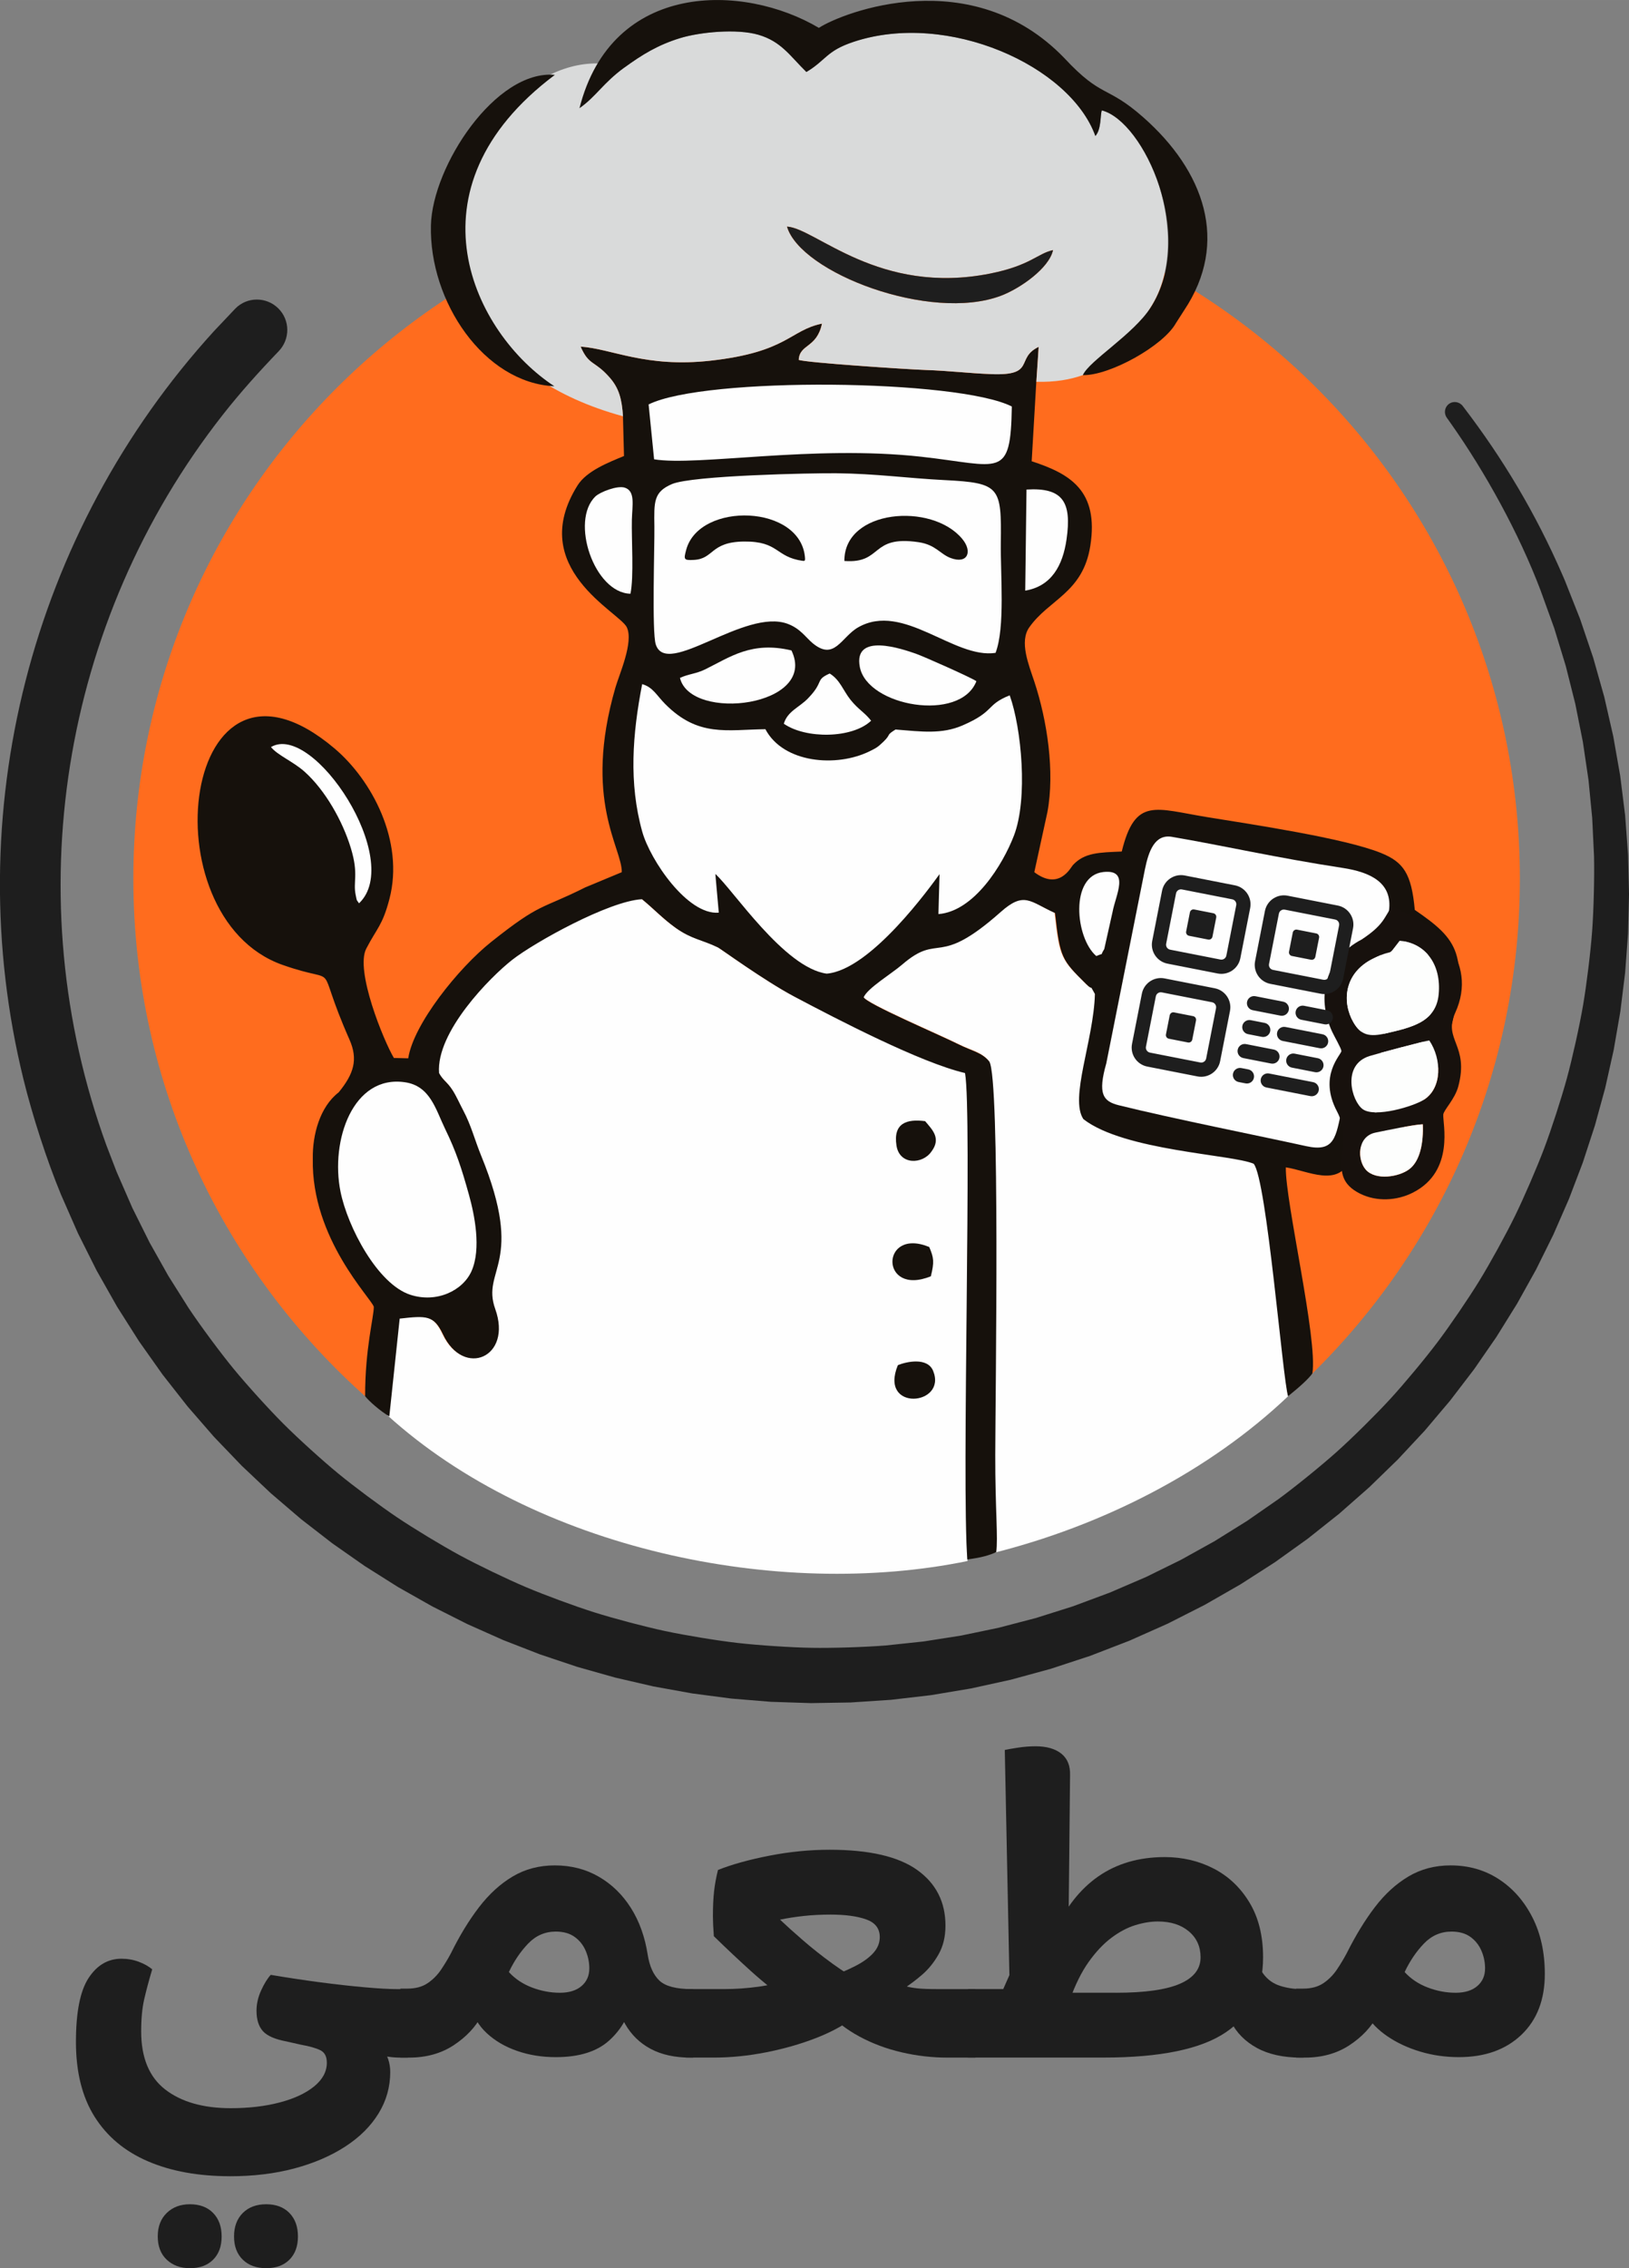
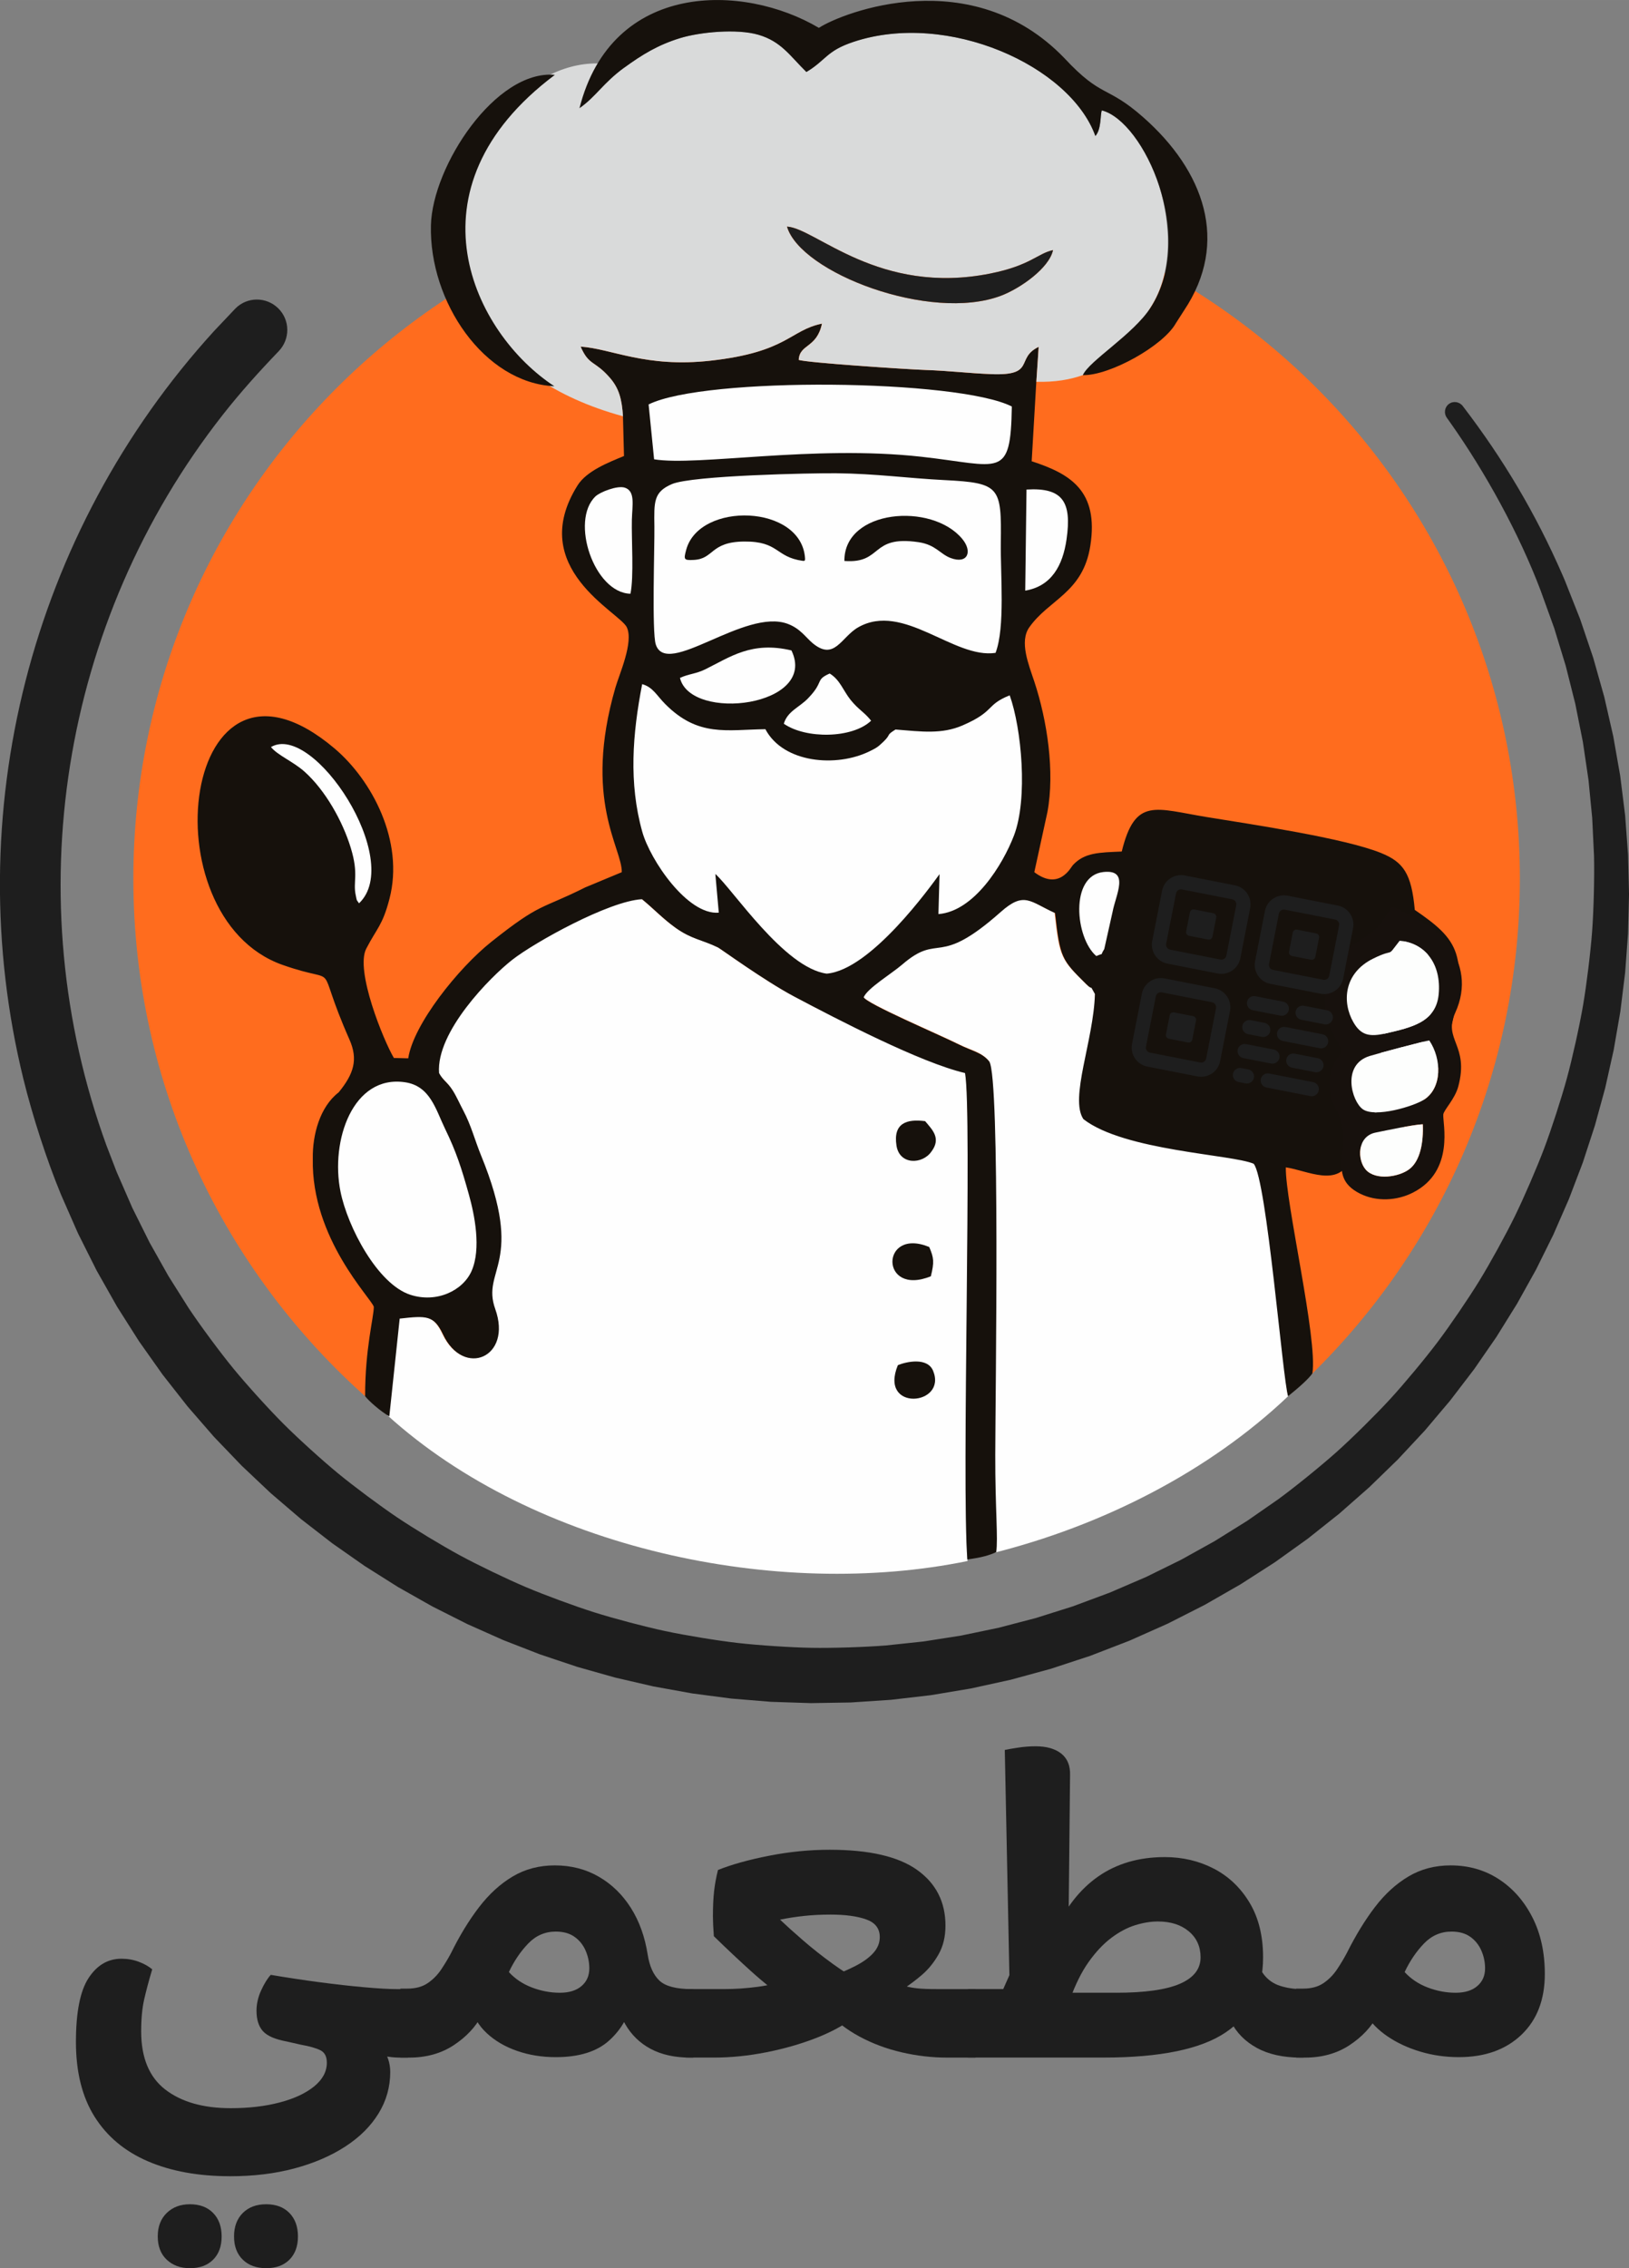
<svg xmlns="http://www.w3.org/2000/svg" xml:space="preserve" width="19.815in" height="27.577in" version="1.1" style="shape-rendering:geometricPrecision; text-rendering:geometricPrecision; image-rendering:optimizeQuality; fill-rule:evenodd; clip-rule:evenodd" viewBox="0 0 1077.79 1499.97">
  <rect x="0" y="0" width="1077.79" height="1499.97" fill="#808080" stroke="none" />
  <defs>
    <style type="text/css">
   
    .fil4 {fill:#FEFEFE}
    .fil5 {fill:#D9DADA}
    .fil3 {fill:#16110C}
    .fil7 {fill:#17110D}
    .fil6 {fill:#1E1E1E}
    .fil8 {fill:#FDFEFD}
    .fil2 {fill:#FEFEFE;fill-rule:nonzero}
    .fil0 {fill:#1E1E1E;fill-rule:nonzero}
    .fil1 {fill:#FF6C1E;fill-rule:nonzero}
   
  </style>
  </defs>
  <g id="Layer_x0020_1">
    <g id="_2603359006624">
      <path class="fil0" d="M152.11 1439.15c-20.88,0 -38.97,-3.29 -54.28,-9.88 -15.31,-6.59 -27.06,-16.42 -35.27,-29.5 -8.21,-13.08 -12.32,-29.55 -12.32,-49.41 0,-19.66 2.79,-33.75 8.36,-42.27 5.57,-8.51 12.82,-12.77 21.74,-12.77 4.05,0 7.86,0.66 11.4,1.98 3.55,1.32 6.54,2.99 8.97,5.02 -2.23,7.5 -4,14.14 -5.32,19.92 -1.32,5.78 -1.98,12.82 -1.98,21.13 0,17.43 5.32,30.26 15.96,38.47 10.64,8.21 25.09,12.32 43.33,12.32 11.96,0 22.76,-1.27 32.38,-3.8 9.63,-2.53 17.23,-6.08 22.81,-10.64 5.57,-4.56 8.36,-9.78 8.36,-15.66 0,-4.05 -1.42,-6.79 -4.26,-8.21 -2.84,-1.42 -7.1,-2.64 -12.77,-3.65l-9.43 -2.13c-7.7,-1.42 -12.97,-3.7 -15.81,-6.84 -2.84,-3.14 -4.26,-7.65 -4.26,-13.53 0,-4.46 1.01,-8.92 3.04,-13.38 2.03,-4.46 4.16,-7.91 6.39,-10.34 10.74,1.82 21.49,3.45 32.23,4.87 10.74,1.42 20.68,2.53 29.8,3.34 9.12,0.81 16.32,1.22 21.59,1.22l6.99 0 0 45.31 -4.87 0c-6.89,0 -14.49,-1.42 -22.81,-4.26 -8.31,-2.84 -16.52,-5.98 -24.63,-9.43l-2.43 -18.24c8.51,3.24 15.96,6.94 22.35,11.1 6.39,4.16 11.45,8.77 15.2,13.84 3.75,5.07 5.63,10.54 5.63,16.42 0,9.93 -2.58,19.11 -7.75,27.52 -5.17,8.41 -12.52,15.71 -22.05,21.89 -9.53,6.18 -20.73,11 -33.6,14.44 -12.87,3.45 -27.11,5.17 -42.72,5.17zm117.68 -78.45l0 -45.31c1.82,2.64 3.19,5.83 4.11,9.58 0.91,3.75 1.37,8.06 1.37,12.92 0,4.87 -0.51,9.22 -1.52,13.08 -1.01,3.85 -2.33,7.1 -3.95,9.73zm-144.13 139.27c-6.28,0 -11.4,-1.88 -15.36,-5.63 -3.95,-3.75 -5.93,-8.87 -5.93,-15.36 0,-6.49 1.98,-11.66 5.93,-15.51 3.95,-3.85 9.07,-5.78 15.36,-5.78 6.49,0 11.61,1.93 15.36,5.78 3.75,3.85 5.63,9.02 5.63,15.51 0,6.49 -1.88,11.61 -5.63,15.36 -3.75,3.75 -8.87,5.63 -15.36,5.63zm50.48 0c-6.49,0 -11.66,-1.88 -15.51,-5.63 -3.85,-3.75 -5.78,-8.87 -5.78,-15.36 0,-6.49 1.93,-11.66 5.78,-15.51 3.85,-3.85 9.02,-5.78 15.51,-5.78 6.49,0 11.61,1.93 15.36,5.78 3.75,3.85 5.63,9.02 5.63,15.51 0,6.49 -1.88,11.61 -5.63,15.36 -3.75,3.75 -8.87,5.63 -15.36,5.63z" />
      <path id="_1" class="fil0" d="M264.92 1360.7l0 -45.61 4.56 0c5.47,0 9.98,-1.22 13.53,-3.65 3.55,-2.43 6.54,-5.47 8.97,-9.12 2.43,-3.65 4.56,-7.2 6.39,-10.64 5.68,-11.55 11.86,-21.69 18.55,-30.41 6.69,-8.72 14.14,-15.51 22.35,-20.37 8.21,-4.87 17.48,-7.3 27.82,-7.3 10.74,0 20.42,2.48 29.04,7.45 8.62,4.97 15.71,11.86 21.29,20.68 5.57,8.82 9.27,19.11 11.1,30.86 1.22,7.7 3.8,13.43 7.75,17.18 3.95,3.75 11.1,5.63 21.44,5.63l0.91 0 0 45.31 -1.82 0c-10.34,0 -19.11,-1.93 -26.3,-5.78 -7.2,-3.85 -12.82,-9.33 -16.88,-16.42 -4.05,-7.1 -6.59,-15.61 -7.6,-25.54l12.16 9.73c-2.03,10.54 -7.1,19.46 -15.2,26.76 -8.11,7.3 -19.87,10.95 -35.27,10.95 -9.12,0 -17.64,-1.37 -25.54,-4.11 -7.91,-2.74 -14.6,-6.64 -20.07,-11.71 -5.47,-5.07 -9.12,-11.25 -10.95,-18.55l7.6 6.69c-4.05,7.7 -10.24,14.29 -18.55,19.77 -8.31,5.47 -18.14,8.21 -29.5,8.21l-5.78 0zm105.52 -42.88c6.08,0 10.85,-1.47 14.29,-4.41 3.45,-2.94 5.17,-6.84 5.17,-11.71 0,-4.05 -0.81,-7.96 -2.43,-11.71 -1.62,-3.75 -4.05,-6.79 -7.3,-9.12 -3.24,-2.33 -7.4,-3.5 -12.47,-3.5 -7.1,0 -13.18,2.64 -18.24,7.91 -5.07,5.27 -9.33,11.55 -12.77,18.85 4.05,4.46 9.12,7.86 15.2,10.19 6.08,2.33 12.26,3.5 18.55,3.5zm88.18 42.88l0 -45.31c1.62,2.64 2.89,5.83 3.8,9.58 0.91,3.75 1.37,8.06 1.37,12.92 0,4.87 -0.46,9.22 -1.37,13.08 -0.91,3.85 -2.18,7.1 -3.8,9.73z" />
      <path id="_2" class="fil0" d="M453.76 1360.7l0 -45.31 25.24 0c7.5,0 15,-0.51 22.5,-1.52 7.5,-1.01 14.49,-2.74 20.98,-5.17l41.05 26.45c-6.08,4.66 -14.09,8.92 -24.02,12.77 -9.93,3.85 -20.78,6.94 -32.54,9.27 -11.76,2.33 -23.31,3.5 -34.67,3.5l-18.55 0zm117.98 -48.96l-23.72 -3.95c6.69,-2.43 12.62,-4.97 17.79,-7.6 5.17,-2.64 9.17,-5.52 12.01,-8.67 2.84,-3.14 4.26,-6.64 4.26,-10.49 0,-5.68 -2.99,-9.58 -8.97,-11.71 -5.98,-2.13 -13.84,-3.19 -23.57,-3.19 -6.28,0 -12.21,0.3 -17.79,0.91 -5.57,0.61 -10.79,1.42 -15.66,2.43 4.05,3.85 9.12,8.41 15.2,13.68 6.08,5.27 12.62,10.44 19.61,15.51 6.99,5.07 13.94,9.43 20.83,13.08zm20.37 -0.3c2.84,0.81 5.32,1.52 7.45,2.13 2.13,0.61 4.71,1.06 7.75,1.37 3.04,0.3 7.2,0.46 12.47,0.46l25.54 0 0 45.31 -18.55 0c-10.14,0 -20.22,-1.17 -30.26,-3.5 -10.03,-2.33 -19.36,-5.83 -27.98,-10.49 -8.62,-4.66 -16.17,-10.54 -22.65,-17.64l46.22 -17.64zm-48.35 25.24l-18.85 -10.95c-10.14,-7.1 -19.31,-14.34 -27.52,-21.74 -8.21,-7.4 -16.57,-15.25 -25.09,-23.57 -0.2,-2.64 -0.35,-5.12 -0.46,-7.45 -0.1,-2.33 -0.15,-4.21 -0.15,-5.63 0,-6.49 0.25,-12.01 0.76,-16.57 0.51,-4.56 1.37,-9.27 2.58,-14.14 9.12,-3.65 20.42,-6.79 33.9,-9.43 13.48,-2.64 26.81,-3.95 39.99,-3.95 26.15,0 45.46,4.46 57.93,13.38 12.47,8.92 18.7,21.18 18.7,36.79 0,7.3 -1.52,13.63 -4.56,19 -3.04,5.37 -6.69,9.88 -10.95,13.53 -4.26,3.65 -8.31,6.69 -12.16,9.12l-54.13 21.59zm101.56 24.02l0 -45.31c1.82,2.64 3.19,5.83 4.11,9.58 0.91,3.75 1.37,8.06 1.37,12.92 0,4.87 -0.46,9.22 -1.37,13.08 -0.91,3.85 -2.28,7.1 -4.11,9.73z" />
      <path id="_3" class="fil0" d="M860.62 1360.7c-11.56,0 -21.23,-2.13 -29.04,-6.39 -7.8,-4.26 -13.58,-10.14 -17.33,-17.64 -3.75,-7.5 -5.73,-16.12 -5.93,-25.85l23.41 -21.59c0,7.1 1.42,12.52 4.26,16.27 2.84,3.75 6.49,6.33 10.95,7.75 4.46,1.42 9.12,2.13 13.99,2.13l1.52 0 0 45.31 -1.82 0zm1.82 0l0 -45.31c1.62,2.64 2.89,5.83 3.8,9.58 0.91,3.75 1.37,8.06 1.37,12.92 0,4.87 -0.46,9.22 -1.37,13.08 -0.91,3.85 -2.18,7.1 -3.8,9.73zm-124.06 -42.88c19.06,0 33.14,-1.98 42.27,-5.93 9.12,-3.95 13.68,-9.78 13.68,-17.48 0,-7.1 -2.58,-12.82 -7.75,-17.18 -5.17,-4.36 -12.01,-6.54 -20.53,-6.54 -4.66,0 -9.63,0.81 -14.9,2.43 -5.27,1.62 -10.54,4.41 -15.81,8.36 -5.27,3.95 -10.29,9.27 -15.05,15.96 -4.76,6.69 -8.97,15.2 -12.62,25.54l-48.04 1.82 12.47 -28.28 25.24 -17.94c7.3,-16.62 17.08,-29.19 29.34,-37.71 12.26,-8.51 26.91,-12.77 43.94,-12.77 11.76,0 22.55,2.53 32.38,7.6 9.83,5.07 17.74,12.57 23.72,22.5 5.98,9.93 8.97,22 8.97,36.19 0,21.89 -8.21,38.42 -24.63,49.57 -16.42,11.15 -43.38,16.72 -80.89,16.72 -7.5,0 -15.15,0 -22.96,0 -7.8,0 -15.51,0 -23.11,0 -7.6,0 -15.1,0 -22.5,0 -7.4,0 -14.44,0 -21.13,0l0 -45.31 41.66 0 14.9 2.43c6.28,0 12.92,0 19.92,0 6.99,0 14.14,0 21.44,0zm-69.94 17.94l-3.65 -178.5c1.82,-0.41 4.71,-0.91 8.67,-1.52 3.95,-0.61 7.86,-0.91 11.71,-0.91 7.3,0 12.97,1.62 17.03,4.87 4.05,3.24 5.98,8.01 5.78,14.29l-1.52 149.91 -38.01 11.86z" />
      <path id="_4" class="fil0" d="M857.58 1360.7l0 -45.61 4.56 0c5.47,0 9.98,-1.22 13.53,-3.65 3.55,-2.43 6.54,-5.47 8.97,-9.12 2.43,-3.65 4.56,-7.2 6.39,-10.64 5.88,-11.76 12.11,-21.94 18.7,-30.56 6.59,-8.62 13.99,-15.36 22.2,-20.22 8.21,-4.87 17.48,-7.3 27.82,-7.3 11.96,0 22.6,3.04 31.93,9.12 9.33,6.08 16.72,14.49 22.2,25.24 5.47,10.74 8.21,23.21 8.21,37.4 0,17.03 -5.17,30.46 -15.51,40.29 -10.34,9.83 -24.12,14.75 -41.35,14.75 -8.92,0 -17.43,-1.22 -25.54,-3.65 -8.11,-2.43 -15.31,-5.78 -21.59,-10.03 -6.28,-4.26 -11.05,-9.12 -14.29,-14.6l7.6 0.61c-4.05,7.7 -10.24,14.29 -18.55,19.77 -8.31,5.47 -18.14,8.21 -29.5,8.21l-5.78 0zm105.52 -42.88c6.08,0 10.85,-1.47 14.29,-4.41 3.45,-2.94 5.17,-6.84 5.17,-11.71 0,-4.05 -0.81,-7.96 -2.43,-11.71 -1.62,-3.75 -4.05,-6.79 -7.3,-9.12 -3.24,-2.33 -7.4,-3.5 -12.47,-3.5 -7.1,0 -13.18,2.64 -18.24,7.91 -5.07,5.27 -9.33,11.55 -12.77,18.85 4.05,4.46 9.12,7.86 15.2,10.19 6.08,2.33 12.26,3.5 18.55,3.5z" />
      <g>
        <path class="fil0" d="M957.28 276.31c-2.11,-2.94 -1.56,-7 1.34,-9.16 2.9,-2.16 6.95,-1.53 9.16,1.34 26.68,34.76 48.43,71.37 65.92,111.56l1.66 3.86 10.08 25.45 8.69 25.68 7.3 25.87 5.94 26 4.59 26.09 3.26 26.14 1.94 26.14 0.64 26.09 -0.65 25.99 -1.92 25.86 -3.17 25.67 -4.4 25.44 -5.62 25.17 -6.82 24.84 -8 24.48 -9.17 24.07 -10.32 23.61 -11.45 23.11 -12.56 22.56 -13.66 21.97 -14.74 21.34 -15.8 20.65 -16.84 19.92 -17.87 19.15 -18.87 18.33 -19.86 17.47 -20.83 16.55 -21.78 15.6 -22.72 14.59 -23.63 13.54 -24.52 12.45 -25.39 11.3 -25.93 10 -26.15 8.59 -26.31 7.18 -26.43 5.8 -26.5 4.43 -26.52 3.08 -26.5 1.75 -26.43 0.43 -26.31 -0.86 -26.15 -2.14 -25.94 -3.4 -25.69 -4.64 -25.39 -5.87 -25.05 -7.07 -24.67 -8.26 -24.24 -9.43 -23.76 -10.58 -23.24 -11.71 -22.68 -12.82 -22.07 -13.92 -21.42 -14.99 -20.72 -16.05 -19.97 -17.09 -19.18 -18.11 -18.35 -19.11 -17.47 -20.1 -16.54 -21.06 -15.57 -22 -14.56 -22.93 -13.49 -23.83 -12.39 -24.71 -11.23 -25.57c-9.5,-22.98 -18.95,-52.28 -24.88,-76.45 -42.98,-175.3 4.57,-361.42 126.21,-494.74l13.94 -14.72c7.74,-7.97 20.52,-8.03 28.44,-0.25 7.92,7.78 7.99,20.47 0.25,28.44 -13.2,13.76 -25.19,27.05 -36.99,42.07 -107.26,136.62 -136.35,319.91 -76.91,483.09l6.76 17.53 10.37 23.76 11.43 22.95 12.45 22.13 13.43 21.29c7.69,11.54 20.84,29.29 29.64,40.01 8.72,10.62 23.35,26.76 33.07,36.48 9.66,9.66 25.63,24.13 36.19,32.81 10.52,8.65 27.67,21.41 38.98,29.01 11.28,7.58 29.49,18.59 41.44,25.07 11.95,6.47 31.07,15.67 43.58,20.98 12.51,5.31 32.43,12.66 45.39,16.75 12.98,4.1 33.57,9.54 46.87,12.38 13.34,2.85 34.47,6.32 48.03,7.87 13.61,1.56 35.16,2.98 48.85,3.22 13.79,0.24 35.61,-0.46 49.36,-1.57l24.77 -2.63 24.78 -3.88 24.75 -5.15 24.68 -6.44 24.57 -7.75 24.42 -9.08 23.94 -10.3 23.14 -11.37 22.33 -12.4 21.5 -13.39 20.66 -14.35c11.22,-8.21 28.36,-22.11 38.73,-31.39 10.29,-9.21 25.8,-24.55 35.15,-34.72 9.31,-10.13 23.14,-26.75 31.43,-37.74 8.27,-10.96 20.38,-28.73 27.57,-40.43 7.18,-11.69 17.52,-30.48 23.56,-42.8 6.04,-12.33 14.55,-32 19.4,-44.85 4.86,-12.87 11.48,-33.3 15.09,-46.57 3.62,-13.31 8.3,-34.38 10.63,-47.97 2.35,-13.65 5,-35.24 6.02,-49.04 1.03,-13.9 1.59,-35.87 1.26,-49.8l-1.2 -25.08 -2.45 -25.15 -3.72 -25.18 -5.01 -25.17 -6.32 -25.12 -7.65 -25.03 -9 -24.9c-14.17,-37.49 -36.5,-78.08 -59.64,-110.83l-2.37 -3.33z" />
      </g>
      <path class="fil1" d="M88.23 581.05c0,136.92 59.99,259.82 155.13,343.87 80.88,71.45 192.44,-21.19 308.84,-21.19 124.78,0 232.63,86.17 315.32,5.33 85.19,-83.28 138.06,-199.47 138.06,-328.01 0,-253.32 -205.35,-458.68 -458.67,-458.68 -253.32,0 -458.68,205.36 -458.68,458.68z" />
      <path class="fil2" d="M256.43 936.04c97.51,88.31 258.01,122.1 383.7,96.28 -3.41,-57.06 3.26,-297.73 -1.44,-323.56 -29.53,-6.93 -84.97,-34.92 -113.5,-50.03 -19.79,-10.48 -48.74,-31.63 -50.45,-32.46 -10.55,-5.12 -17.56,-5.45 -28.15,-13.06 -8.42,-6.05 -14.34,-12.51 -22.15,-18.87 -21.93,1.17 -71.11,28.56 -85.76,40 -14.71,11.48 -51.14,47.23 -49.07,74.42 2.74,5.17 5.95,6.29 9.71,12.28 2.35,3.73 4.64,8.93 6.83,13.03 5.26,9.87 7.66,19.68 11.8,29.78 29.5,72.04 -0.11,75.09 9.37,101.53 11.46,31.97 -20.83,45.7 -34.51,16.85 -6.05,-12.77 -10.86,-12.53 -28.72,-10.52l-7.65 64.33zm399.63 91.24c73.48,-18.26 143.89,-54.29 196.21,-103.96 -3.4,-15.85 -12.48,-146.6 -20.77,-156.48 -13.92,-6.2 -85.43,-7.38 -104.54,-25.96 -15.06,-14.64 -9.57,-17.62 -6.22,-36.23 3.65,-20.23 3.32,-26.18 3.9,-47.61 -4.36,-7.77 -0.95,-1.24 -6.33,-6.57 -16.11,-15.98 -17.27,-17.14 -20.57,-46.96 -16.64,-7.5 -20.33,-14.59 -35.98,-0.71 -42.43,37.64 -39.98,13.04 -65.2,34.78 -6.98,6.02 -23.08,15.7 -25.47,21.64 2.34,4.5 49.38,24.45 63.3,31.38 8.36,4.17 15.01,5.09 19.85,11.14 7.18,11.8 3.99,218.08 3.91,260.17 -0.07,35.72 1.32,56.56 -2.1,65.38z" />
      <path class="fil3" d="M270.13 699.88l-9.53 -0.24c-6.78,-11.44 -25.78,-57.82 -18.27,-72.31 7.04,-13.57 10.77,-15.31 15.35,-32.92 9.94,-38.18 -11.67,-78.59 -36.36,-99.47 -100.93,-85.33 -124.78,111.33 -34.34,143.16 41,14.43 19.66,-6.27 44.24,49.38 5.81,13.15 2.91,22.61 -7.14,34.9 -12.46,9.56 -17.4,28.09 -17.12,43.85 -1.11,53 39.03,92.58 40.36,98 0.03,6.78 -5.79,27.5 -5.75,59.11 2.59,3.23 9.67,9.57 16.01,13.35l6.86 -64.68c17.86,-2.01 22.67,-2.25 28.72,10.52 13.68,28.85 45.97,15.12 34.51,-16.85 -9.48,-26.44 20.14,-29.49 -9.37,-101.53 -4.14,-10.1 -6.54,-19.9 -11.8,-29.78 -2.19,-4.11 -4.48,-9.3 -6.83,-13.03 -3.76,-5.99 -6.43,-6.57 -9.17,-11.73 -2.07,-27.19 33.81,-63.48 48.52,-74.96 14.65,-11.44 63.83,-38.83 85.76,-40 7.81,6.36 13.73,12.82 22.15,18.87 10.58,7.6 17.6,7.94 28.15,13.06 1.71,0.83 30.66,21.98 50.45,32.46 28.52,15.11 83.42,43.64 112.95,50.57 4.79,26.33 -2.35,270.7 1.54,321.65 10,-1.27 14.87,-2.93 19.09,-4.81 1.36,-9.11 -0.69,-28.42 -0.62,-64.24 0.08,-42.09 3.27,-248.37 -3.91,-260.17 -4.84,-6.04 -11.49,-6.97 -19.85,-11.14 -13.92,-6.94 -60.96,-26.88 -63.3,-31.38 2.39,-5.94 18.49,-15.62 25.47,-21.64 25.22,-21.74 22.77,2.87 65.2,-34.78 15.64,-13.88 19.34,-6.79 35.98,0.71 3.29,29.82 4.45,30.98 20.57,46.96 5.38,5.33 1.43,-1.2 5.78,6.57 -0.84,30.7 -16.93,69 -7.62,82.75 26.94,21 98.75,23.33 112.67,29.53 8.66,10.32 19.19,142.97 22.75,153.69 7.35,-5.89 13.58,-11.48 16.08,-15.06 3.64,-22.69 -18.04,-113.82 -17.57,-136.27 14.55,2.17 34.82,13.72 42.72,-5.34 3.24,-12.36 8.83,-4.95 13.64,-12.58 4.42,-3.43 12.96,-2.48 21.62,-8.59 11.94,-8.42 26.47,-46.64 30.19,-61.24 13.49,-53.02 5.87,-62.82 -22.85,-82.51 -2.19,-24.16 -7.51,-31.64 -22.45,-37.68 -24.11,-9.75 -84.97,-18.82 -115.09,-23.7 -34.16,-5.54 -47.47,-13.45 -56.34,22.78 -14.86,0.66 -24.63,0.58 -32.37,9.02 -1.35,1.48 -9.01,17.1 -25.48,4.64l8.67 -39.75c4.96,-26.62 -0.11,-60.43 -8.68,-86.34 -3.68,-11.12 -10.01,-26.32 -3.33,-35.82 13.02,-18.54 35.49,-22.8 40.38,-53.85 5.74,-36.41 -13.17,-47.67 -38.78,-55.99l3.06 -52.55 1.53 -23.09c-15.72,7.48 -1.4,19.26 -31.54,18.02 -15.56,-0.64 -27.58,-2.21 -43.59,-2.75 -11.54,-0.39 -79.41,-4.85 -83.62,-6.68 0.61,-10.65 11.94,-7.6 15.39,-23.96 -21.36,4.35 -22.72,18.8 -73.7,24.5 -43.03,4.8 -65.39,-7.92 -86,-9.3 5.6,12.85 9.12,8.9 19.27,20.51 6.25,7.15 8.01,14.35 8.77,25.58l0.69 26.25c-10.07,4.16 -24.71,9.85 -30.7,19.39 -34.35,54.68 27.91,83.85 32.58,93.91 4.58,9.87 -4.94,30.81 -7.57,39.89 -21.59,74.51 4.62,106.23 4.21,122.04l-24.18 10.06c-29.71,14.9 -29.06,9.7 -62.14,36.01 -21.86,17.38 -51.65,54.65 -54.95,77.03z" />
      <path class="fil4" d="M429.14 267.45c37.41,-18.53 204.82,-16.7 240.31,1.37 -0.8,48.6 -7.31,39.07 -59.81,33.23 -71.63,-7.96 -148.03,6.39 -176.87,1.69l-3.63 -36.3z" />
      <path class="fil4" d="M417.12 392.64c-23.97,-0.55 -40.09,-48.19 -23.12,-64.4 2.89,-2.76 14.37,-7.4 19.42,-5.74 7.07,2.32 4.87,11.73 4.64,21.23 -0.31,13.15 1.42,37.61 -0.94,48.91z" />
      <path class="fil4" d="M679.16 323.74c24.23,-1.51 30.02,8.4 26.49,32.94 -2.49,17.35 -10.02,31.02 -27.33,33.9l0.84 -66.84z" />
      <path class="fil4" d="M537.32 425.03c-4.35,-3.71 -7.85,-9.31 -15.96,-12.41 -28.53,-10.92 -80.22,36.13 -87.49,13.53 -2.64,-8.21 -0.73,-64.68 -0.91,-78.04 -0.22,-16.19 -0.64,-22.73 11.56,-27.97 13.44,-5.77 93.08,-7.34 108.77,-7.18 26.54,0.28 47.11,3.3 71.87,4.54 36.57,1.84 37.49,4.59 37,41.52 -0.27,20.71 2.96,55.96 -3.48,72.72 -27.59,4.16 -61.02,-33.86 -90.85,-16.91 -11.39,6.47 -15.74,22.8 -30.52,10.2z" />
-       <path class="fil4" d="M646.01 450.48c-10.66,27.44 -72.17,16.7 -77.13,-9.41 -4.4,-23.17 28.24,-11.83 36.98,-8.81 5.08,1.75 36.51,15.71 40.16,18.22z" />
      <path class="fil4" d="M449.88 448.3c5.84,-2.72 10.48,-2.59 16.83,-5.72 16.38,-8.08 30.63,-18.72 56.93,-12.45 17.88,37.03 -66.64,47.54 -73.76,18.17z" />
      <path class="fil4" d="M518.59 478.6c2.42,-8.23 10.08,-10.72 15.82,-16.58 11.19,-11.44 4.59,-12.23 14.53,-16.62 6.86,4.15 8.94,11.33 13.8,17.39 5.25,6.54 9.17,8.16 13.61,13.82 -12.43,11.84 -43.23,12.12 -57.76,1.99z" />
      <path class="fil4" d="M506.4 482.21c11.83,22.46 47.07,25.5 69.14,14.52 4.18,-2.08 5.19,-2.59 8.97,-6.25 5.53,-5.35 1.25,-3.86 7.99,-8.05 17.21,1.39 30.61,3.23 44.32,-2.7 21.77,-9.42 15.06,-13.42 31.22,-19.91 7.79,21.61 12.23,68.34 2.78,92.83 -7.4,19.2 -26.31,50.01 -49.93,51.84l0.73 -26.41c-5.63,7.71 -45.38,63.37 -74.65,65.79 -28.09,-3.77 -62.17,-55.75 -73.68,-65.91l2.28 25.58c-20.68,1.79 -45.42,-34.86 -50.62,-53.47 -9.03,-32.29 -6.47,-64.66 -0.07,-97.65 7.16,2.01 9.52,7.42 15.29,13.21 21.81,21.93 40.71,16.91 66.25,16.58z" />
-       <path class="fil4" d="M731.94 703.27l25.55 -128.28c2.51,-12.39 6.61,-23.51 17.91,-21.58 34.08,5.81 69.01,13.83 113.05,20.57 18.23,2.79 33.09,9.75 30.53,28.4 -6.72,48.92 -22.15,87.24 -31.06,130.14 -4.09,19.71 -4.79,29.61 -23.73,25.43 -28.6,-6.32 -88.41,-18.22 -123.89,-27.02 -10.61,-2.63 -14.05,-7.51 -8.37,-27.65z" />
+       <path class="fil4" d="M731.94 703.27l25.55 -128.28z" />
      <path class="fil4" d="M725.32 632.22c-13.9,-11.86 -17.7,-53.17 4.78,-55.56 17.52,-1.86 8.13,15.06 6.04,26.22l-5.54 24.76c-3.18,5.01 0.37,2.16 -5.28,4.59z" />
      <path class="fil4" d="M909.48 736.13c-0.66,-19.57 13.01,-96.52 19.7,-116.55 39.1,3.49 11.52,106.3 -19.7,116.55z" />
      <path class="fil4" d="M179.28 494.03c28.08,-16.57 88.25,74.95 58.26,103.33 -1.88,-2.91 -1.19,-0.66 -2.2,-5.46 -1.9,-9.01 2.15,-13.46 -3.23,-31.11 -5.52,-18.09 -17,-38.26 -30.54,-50.41 -7.53,-6.76 -18,-10.96 -22.28,-16.35z" />
      <path class="fil4" d="M225.28 788.01c-6.78,-33.74 8.19,-77.41 42.68,-72.31 16.74,2.47 20.27,17.95 26.62,31.01 7.2,14.81 10.72,25.57 15.67,43.33 3.72,13.34 8.26,35.64 1.77,50.45 -5.66,12.92 -22.99,21.42 -40.5,15.76 -21.71,-7.01 -41.55,-44.88 -46.24,-68.24z" />
      <path class="fil5" d="M520.71 149.84c19.03,1.1 60.79,45.87 134.72,31 26.35,-5.3 31.09,-13.24 41.27,-15.44 -2.51,11.85 -21.59,25.32 -34.46,30.18 -46.75,17.63 -132.66,-15.23 -141.54,-45.73zm-108.51 125.46c-0.76,-11.23 -2.52,-18.43 -8.77,-25.58 -10.15,-11.61 -13.66,-7.66 -19.27,-20.51 20.61,1.39 42.97,14.11 86,9.3 50.98,-5.69 52.34,-20.15 73.7,-24.5 -3.45,16.37 -14.78,13.31 -15.39,23.96 4.21,1.83 72.08,6.29 83.62,6.68 16.01,0.54 28.02,2.11 43.59,2.75 30.15,1.24 15.82,-10.53 31.54,-18.02l-1.53 23.09c49.06,1.24 63.09,-29.7 75.59,-49.09 30.38,-47.12 -6.54,-130.83 -32.29,-130.38 -1.13,3.15 -0.21,12.39 -4.25,16.92 -17.75,-49.38 -108.22,-87.5 -171.48,-57.68 -9.07,4.28 -11.33,10.43 -19.73,15.35 -10.85,-10.66 -16.56,-20.14 -31.65,-24.59 -14.28,-4.21 -38.9,-1.8 -51.92,2.2 -14.72,4.52 -25.2,11 -36.79,19.42 -97.06,-28.6 -187.35,179.63 -0.96,230.67z" />
      <path class="fil3" d="M383.39 71.56c11.04,-7.7 15.62,-16.65 29.77,-26.93 11.59,-8.42 22.06,-14.9 36.79,-19.42 13.02,-4 37.64,-6.41 51.92,-2.2 15.09,4.45 20.79,13.93 31.65,24.59 12.93,-7.57 13.11,-13.94 31.33,-19.97 62.21,-20.6 143.19,15.88 159.88,62.31 4.05,-4.54 3.13,-13.78 4.25,-16.92 28,7.15 62.67,83.26 32.29,130.38 -11.49,17.82 -40.74,35.21 -44.85,44.68 17.72,0.39 53.24,-19.37 61.57,-34.35l5.39 -8.4c30.34,-45.33 13.18,-92.39 -26.96,-127.77 -24.47,-21.57 -27.13,-12.2 -52.26,-39.19 -61.16,-63.44 -146.5,-30.26 -162.38,-19.95 -49.79,-29.53 -137.03,-31.24 -158.39,53.15z" />
      <path class="fil3" d="M366.8 255.43c-53.27,-34.81 -100.41,-130.46 0.32,-205.93 -39.16,-3.56 -81.03,60.26 -82.01,99.48 -1.26,50.51 35.2,104.28 81.69,106.45z" />
      <path class="fil6" d="M655.43 180.84c-73.93,14.87 -115.69,-29.9 -134.72,-31 8.87,30.5 94.78,63.37 141.54,45.73 12.88,-4.86 31.95,-18.33 34.46,-30.18 -10.19,2.2 -14.93,10.14 -41.27,15.44z" />
      <path class="fil3" d="M558.68 370.97c25.64,1.87 16.71,-17.24 49.12,-12.41 11.27,1.68 14.15,7.79 21.08,10.42 11.34,4.3 14.75,-4.16 7.79,-12.58 -20.15,-24.38 -78.29,-19.6 -78,14.57z" />
      <path class="fil3" d="M458.92 370.28c13.63,-0.64 10.83,-11.94 33.36,-12.16 23.29,-0.23 20.54,10.23 38.78,12.76 1.2,0.17 1.68,-0.05 1.59,-1.53 -2.11,-35.91 -70.01,-37.9 -78.65,-5.74 -1.73,6.44 -1.59,6.98 4.9,6.67z" />
      <path class="fil3" d="M616.26 761.53c6.57,-8.74 0.69,-14.33 -4.18,-20.11 -12.26,-1.59 -21.22,1.35 -18.95,16.13 2,13.06 17.28,12.53 23.13,3.97z" />
      <path class="fil3" d="M615.88 844.01c2.31,-9.44 2.02,-12.16 -1.08,-19.37 -32.41,-13.36 -32.87,33.12 1.08,19.37z" />
      <path class="fil3" d="M594.06 902.78c-12.82,31.01 32.75,26.9 23.33,3.8 -3.74,-9.19 -17.69,-6.13 -23.33,-3.8z" />
      <g>
        <path class="fil7" d="M941.34 743.49c0.52,12.09 -1.71,24.26 -8.93,29.71 -6.82,5.15 -22.15,7.62 -28.71,0.38 -5.79,-6.4 -5.93,-22.1 6.36,-24.59 7.29,-1.48 24.75,-5.21 31.27,-5.5zm4.31 -55.42c8.36,12.4 8.43,31.29 -3.26,39 -6.85,4.52 -32.58,12.28 -40.74,6.48 -7.39,-5.25 -14.08,-29.3 4.36,-35.16 4.88,-1.55 37.24,-10.17 39.64,-10.32zm-19.62 -65.94c17.12,1.53 27.69,15.58 25.83,35.4 -1.74,18.55 -18.3,21.94 -34.69,25.78 -11.23,2.63 -16.81,1.3 -21.77,-7.35 -7.47,-13 -6.53,-32.35 13.08,-42.02 15.3,-7.55 8.14,0.34 17.55,-11.81zm9 166.44c27.67,-14.23 19.4,-46.02 19.88,-51.49 0.27,-3.02 7.68,-10.15 9.94,-18.63 7.35,-27.51 -10.23,-30.76 -2.01,-48.74 7.74,-16.93 4.65,-32.68 -4.68,-45.49 -4.41,-5.15 -8.62,-9.51 -15.91,-13.9 -12.02,-6.88 -19.66,-10.67 -21.5,-10.64 -5.01,7.02 -5.06,11.87 -19.77,21.57 -23.83,12.44 -30.41,37.54 -19.66,60.9 1.47,3.19 6.08,11.09 6.18,12.85 0.14,2.39 -15.55,16.18 -2.89,40 11.98,22.53 -8.59,42.37 15.11,54.3 11.02,5.55 24.54,4.82 35.31,-0.72z" />
        <path class="fil8" d="M926.04 622.13c-9.41,12.15 -2.25,4.26 -17.55,11.81 -19.61,9.67 -20.55,29.02 -13.08,42.02 4.96,8.64 10.54,9.98 21.77,7.35 16.39,-3.84 32.95,-7.23 34.69,-25.78 1.86,-19.82 -8.71,-33.87 -25.83,-35.4z" />
        <path class="fil8" d="M945.66 688.07c-2.4,0.15 -34.76,8.77 -39.64,10.32 -18.44,5.86 -11.74,29.9 -4.36,35.15 8.16,5.8 33.89,-1.95 40.74,-6.48 11.69,-7.71 11.62,-26.59 3.26,-39z" />
        <path class="fil8" d="M941.34 743.49c-6.52,0.29 -23.98,4.02 -31.27,5.5 -12.3,2.49 -12.16,18.19 -6.36,24.59 6.56,7.24 21.89,4.77 28.71,-0.38 7.22,-5.45 9.45,-17.63 8.93,-29.71z" />
      </g>
      <path class="fil0" d="M829.7 663.42l18.38 3.61 -18.38 -3.61zm-0.9 4.62c-2.55,-0.5 -4.21,-2.97 -3.72,-5.52 0.5,-2.55 2.97,-4.21 5.52,-3.72l18.38 3.61c2.55,0.5 4.21,2.97 3.72,5.52 -0.5,2.55 -2.97,4.21 -5.52,3.72l-18.38 -3.61zm33.07 1.7l15.32 3.01 -15.32 -3.01zm-0.9 4.62c-2.55,-0.5 -4.21,-2.97 -3.72,-5.52 0.5,-2.55 2.97,-4.21 5.52,-3.72l15.32 3.01c2.55,0.5 4.21,2.97 3.72,5.52 -0.5,2.55 -2.97,4.21 -5.52,3.72l-15.32 -3.01zm-34.37 4.9l9.19 1.8 -9.19 -1.8zm-0.9 4.62c-2.55,-0.5 -4.21,-2.97 -3.72,-5.52 0.5,-2.55 2.97,-4.21 5.52,-3.72l9.19 1.8c2.55,0.5 4.21,2.97 3.72,5.52 -0.5,2.55 -2.97,4.21 -5.52,3.72l-9.19 -1.8zm23.88 -0.11l24.51 4.81 -24.51 -4.81zm-0.9 4.62c-2.55,-0.5 -4.21,-2.97 -3.72,-5.52 0.5,-2.55 2.97,-4.21 5.52,-3.72l24.51 4.81c2.55,0.5 4.21,2.97 3.72,5.52 -0.5,2.55 -2.97,4.21 -5.52,3.72l-24.51 -4.81zm-25.18 6.7l18.38 3.61 -18.38 -3.61zm-0.9 4.62c-2.55,-0.5 -4.21,-2.97 -3.72,-5.52 0.5,-2.55 2.97,-4.21 5.52,-3.72l18.38 3.61c2.55,0.5 4.21,2.97 3.72,5.52 -0.5,2.55 -2.97,4.21 -5.52,3.72l-18.38 -3.61zm33.07 1.7l15.32 3.01 -15.32 -3.01zm-0.9 4.62c-2.55,-0.5 -4.21,-2.97 -3.72,-5.52 0.5,-2.55 2.97,-4.21 5.52,-3.72l15.32 3.01c2.55,0.5 4.21,2.97 3.72,5.52 -0.5,2.55 -2.97,4.21 -5.52,3.72l-15.32 -3.01zm-34.37 4.9l4.6 0.9 -4.6 -0.9zm-0.9 4.62c-2.55,-0.5 -4.21,-2.97 -3.72,-5.52 0.5,-2.55 2.97,-4.21 5.52,-3.72l4.6 0.9c2.55,0.5 4.21,2.97 3.72,5.52 -0.5,2.55 -2.97,4.21 -5.52,3.72l-4.6 -0.9zm19.28 -1.01l29.1 5.71 -29.1 -5.71zm-0.9 4.62c-2.55,-0.5 -4.21,-2.97 -3.72,-5.52 0.5,-2.55 2.97,-4.21 5.52,-3.72l29.1 5.71c2.55,0.5 4.21,2.97 3.72,5.52 -0.5,2.55 -2.97,4.21 -5.52,3.72l-29.1 -5.71zm-54.05 -140.2l33.24 6.52c3.45,0.68 6.31,2.7 8.14,5.42 1.82,2.71 2.61,6.12 1.94,9.56l-6.52 33.24c-0.68,3.45 -2.7,6.31 -5.42,8.14 -2.71,1.82 -6.12,2.61 -9.56,1.94l-33.24 -6.52c-3.45,-0.68 -6.31,-2.7 -8.14,-5.42 -1.82,-2.71 -2.61,-6.12 -1.94,-9.56l6.52 -33.24c0.68,-3.45 2.7,-6.31 5.42,-8.14 2.71,-1.82 6.12,-2.61 9.56,-1.94zm31.44 15.76l-33.24 -6.52c-0.92,-0.18 -1.83,0.02 -2.54,0.5 -0.71,0.47 -1.23,1.23 -1.41,2.14l-6.52 33.24c-0.18,0.92 0.02,1.83 0.5,2.54 0.47,0.7 1.23,1.23 2.14,1.41l33.24 6.52c0.92,0.18 1.83,-0.02 2.54,-0.5 0.7,-0.47 1.23,-1.23 1.41,-2.14l6.52 -33.24c0.18,-0.92 -0.02,-1.83 -0.5,-2.54 -0.47,-0.71 -1.23,-1.23 -2.14,-1.41zm-44.8 52.31l33.24 6.52c3.45,0.68 6.31,2.7 8.14,5.42 1.82,2.71 2.61,6.12 1.94,9.56l-6.52 33.24c-0.68,3.45 -2.7,6.31 -5.42,8.14 -2.71,1.82 -6.12,2.61 -9.56,1.94l-33.24 -6.52c-3.45,-0.68 -6.31,-2.7 -8.14,-5.42 -1.82,-2.71 -2.61,-6.12 -1.94,-9.56l6.52 -33.24c0.68,-3.45 2.7,-6.31 5.42,-8.14 2.71,-1.82 6.12,-2.61 9.56,-1.94zm31.44 15.76l-33.24 -6.52c-0.92,-0.18 -1.83,0.02 -2.54,0.5 -0.71,0.47 -1.23,1.23 -1.41,2.14l-6.52 33.24c-0.18,0.92 0.02,1.83 0.5,2.54 0.47,0.7 1.23,1.23 2.14,1.41l33.24 6.52c0.92,0.18 1.83,-0.02 2.54,-0.5 0.7,-0.47 1.23,-1.23 1.41,-2.14l6.52 -33.24c0.18,-0.92 -0.02,-1.83 -0.5,-2.54 -0.47,-0.7 -1.23,-1.23 -2.14,-1.41zm49.98 -70.46l33.24 6.52c3.45,0.68 6.31,2.7 8.14,5.42 1.82,2.71 2.61,6.12 1.94,9.56l-6.52 33.24c-0.68,3.45 -2.7,6.31 -5.42,8.14 -2.71,1.82 -6.12,2.61 -9.56,1.94l-33.24 -6.52c-3.45,-0.68 -6.31,-2.7 -8.14,-5.42 -1.82,-2.71 -2.61,-6.12 -1.94,-9.56l6.52 -33.24c0.68,-3.45 2.7,-6.31 5.42,-8.14 2.71,-1.82 6.12,-2.61 9.56,-1.94zm31.44 15.76l-33.24 -6.52c-0.92,-0.18 -1.83,0.02 -2.54,0.5 -0.71,0.47 -1.23,1.23 -1.41,2.14l-6.52 33.24c-0.18,0.92 0.02,1.83 0.5,2.54 0.47,0.7 1.23,1.23 2.14,1.41l33.24 6.52c0.92,0.18 1.83,-0.02 2.54,-0.5 0.71,-0.47 1.23,-1.23 1.41,-2.14l6.52 -33.24c0.18,-0.92 -0.02,-1.83 -0.5,-2.54 -0.47,-0.71 -1.23,-1.23 -2.14,-1.41zm-93.22 -6.65l12.66 2.49c1.31,0.26 2.17,1.53 1.91,2.84l-2.49 12.66c-0.26,1.31 -1.53,2.17 -2.84,1.91l-12.66 -2.49c-1.31,-0.26 -2.17,-1.53 -1.91,-2.84l2.49 -12.66c0.26,-1.31 1.53,-2.17 2.84,-1.91zm-13.36 68.06l12.66 2.49c1.31,0.26 2.17,1.53 1.91,2.84l-2.49 12.66c-0.26,1.31 -1.53,2.17 -2.84,1.91l-12.66 -2.49c-1.31,-0.26 -2.17,-1.53 -1.91,-2.84l2.49 -12.66c0.26,-1.31 1.53,-2.17 2.84,-1.91zm81.42 -54.71l12.66 2.49c1.31,0.26 2.17,1.53 1.91,2.84l-2.49 12.66c-0.26,1.31 -1.53,2.17 -2.84,1.91l-12.66 -2.49c-1.31,-0.26 -2.17,-1.53 -1.91,-2.84l2.49 -12.66c0.26,-1.31 1.53,-2.17 2.84,-1.91z" />
    </g>
  </g>
</svg>